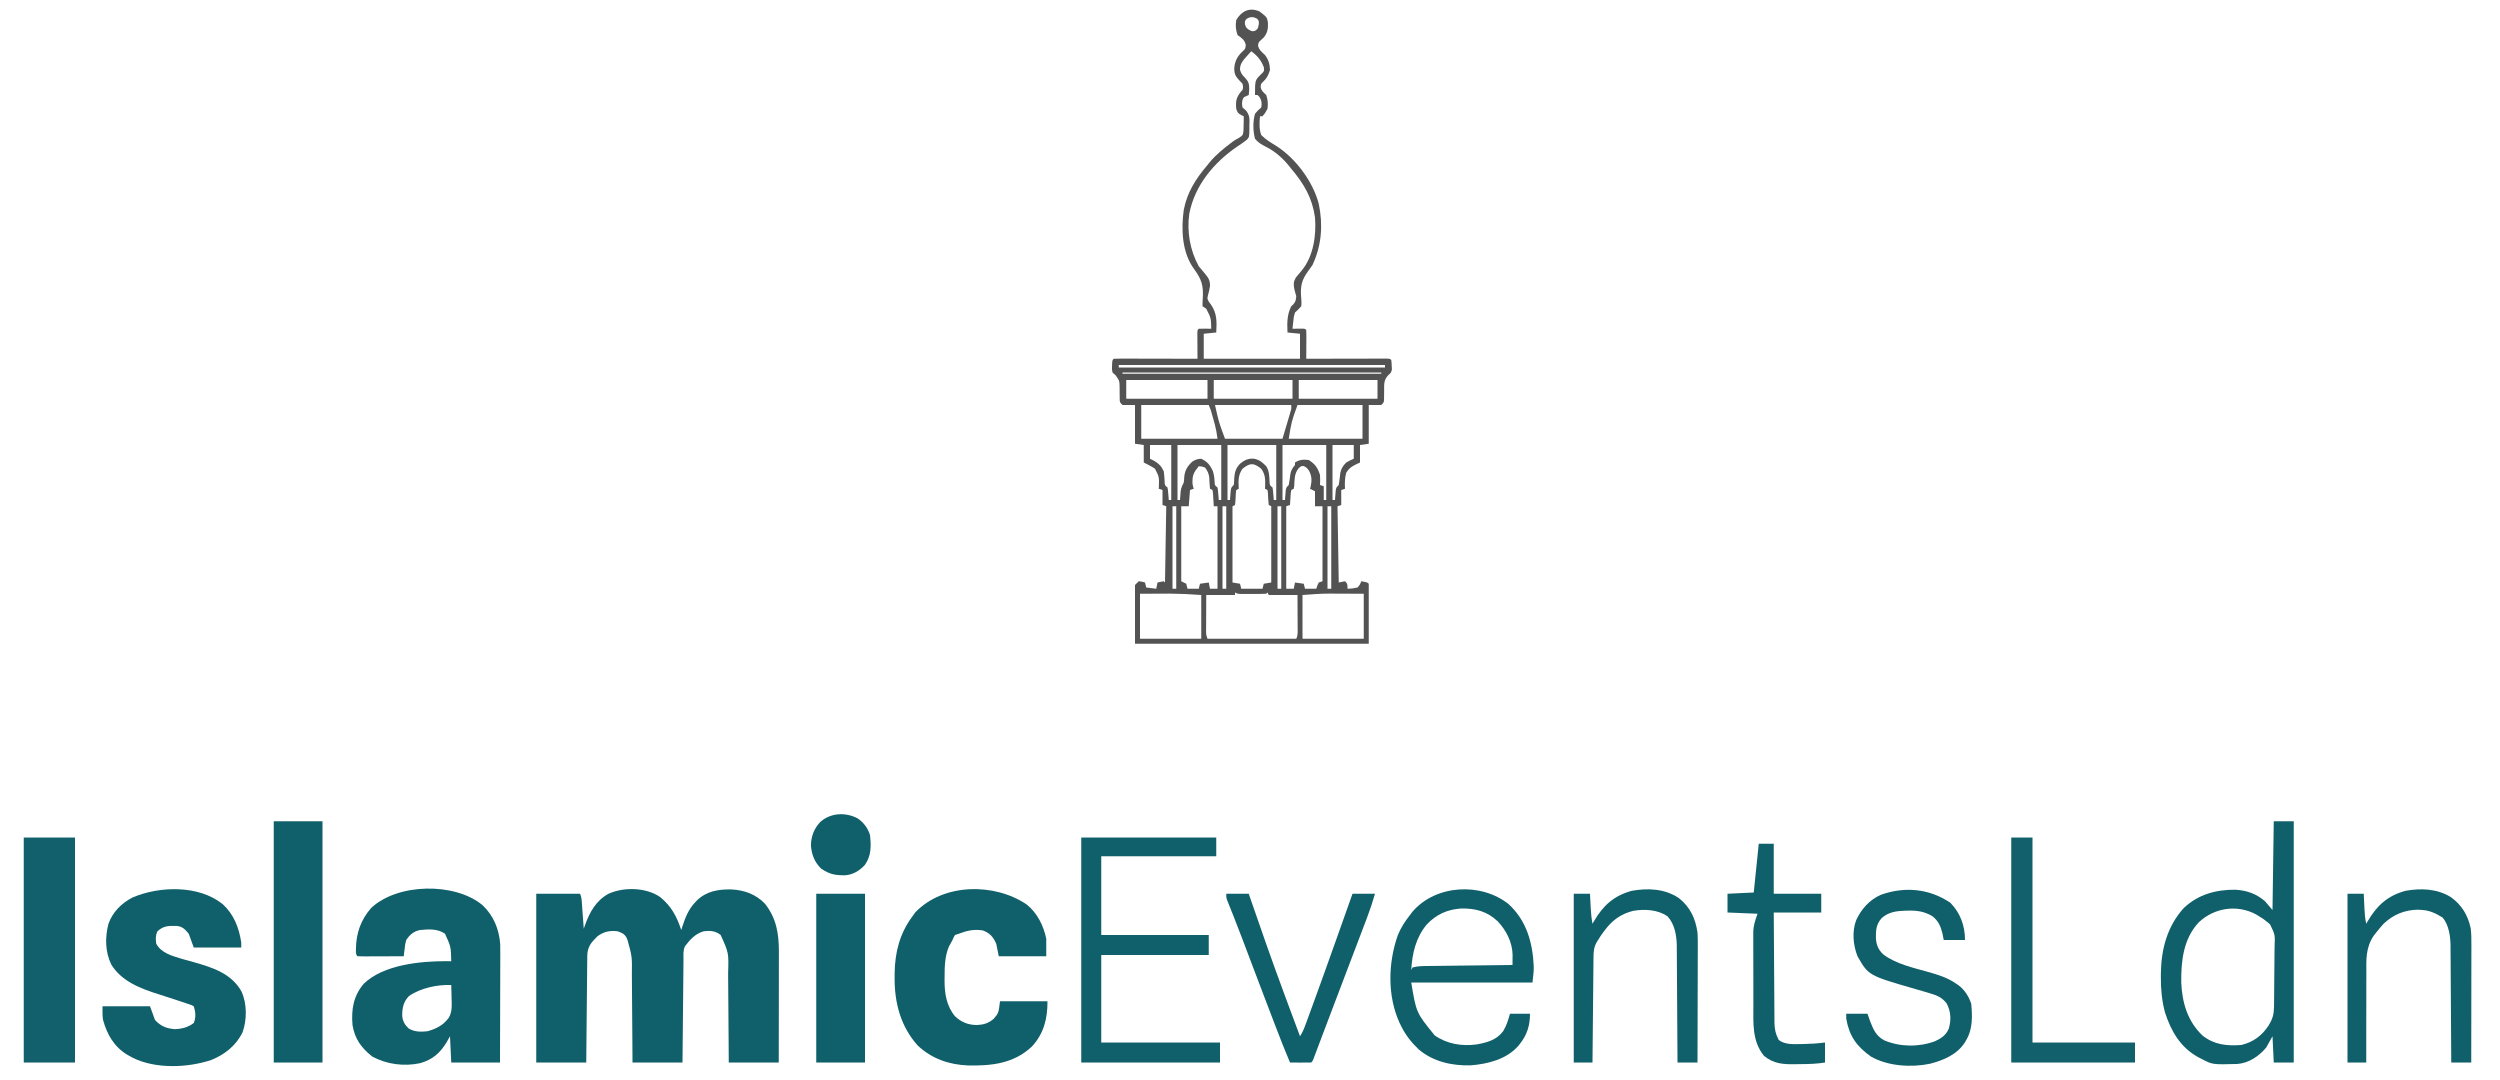
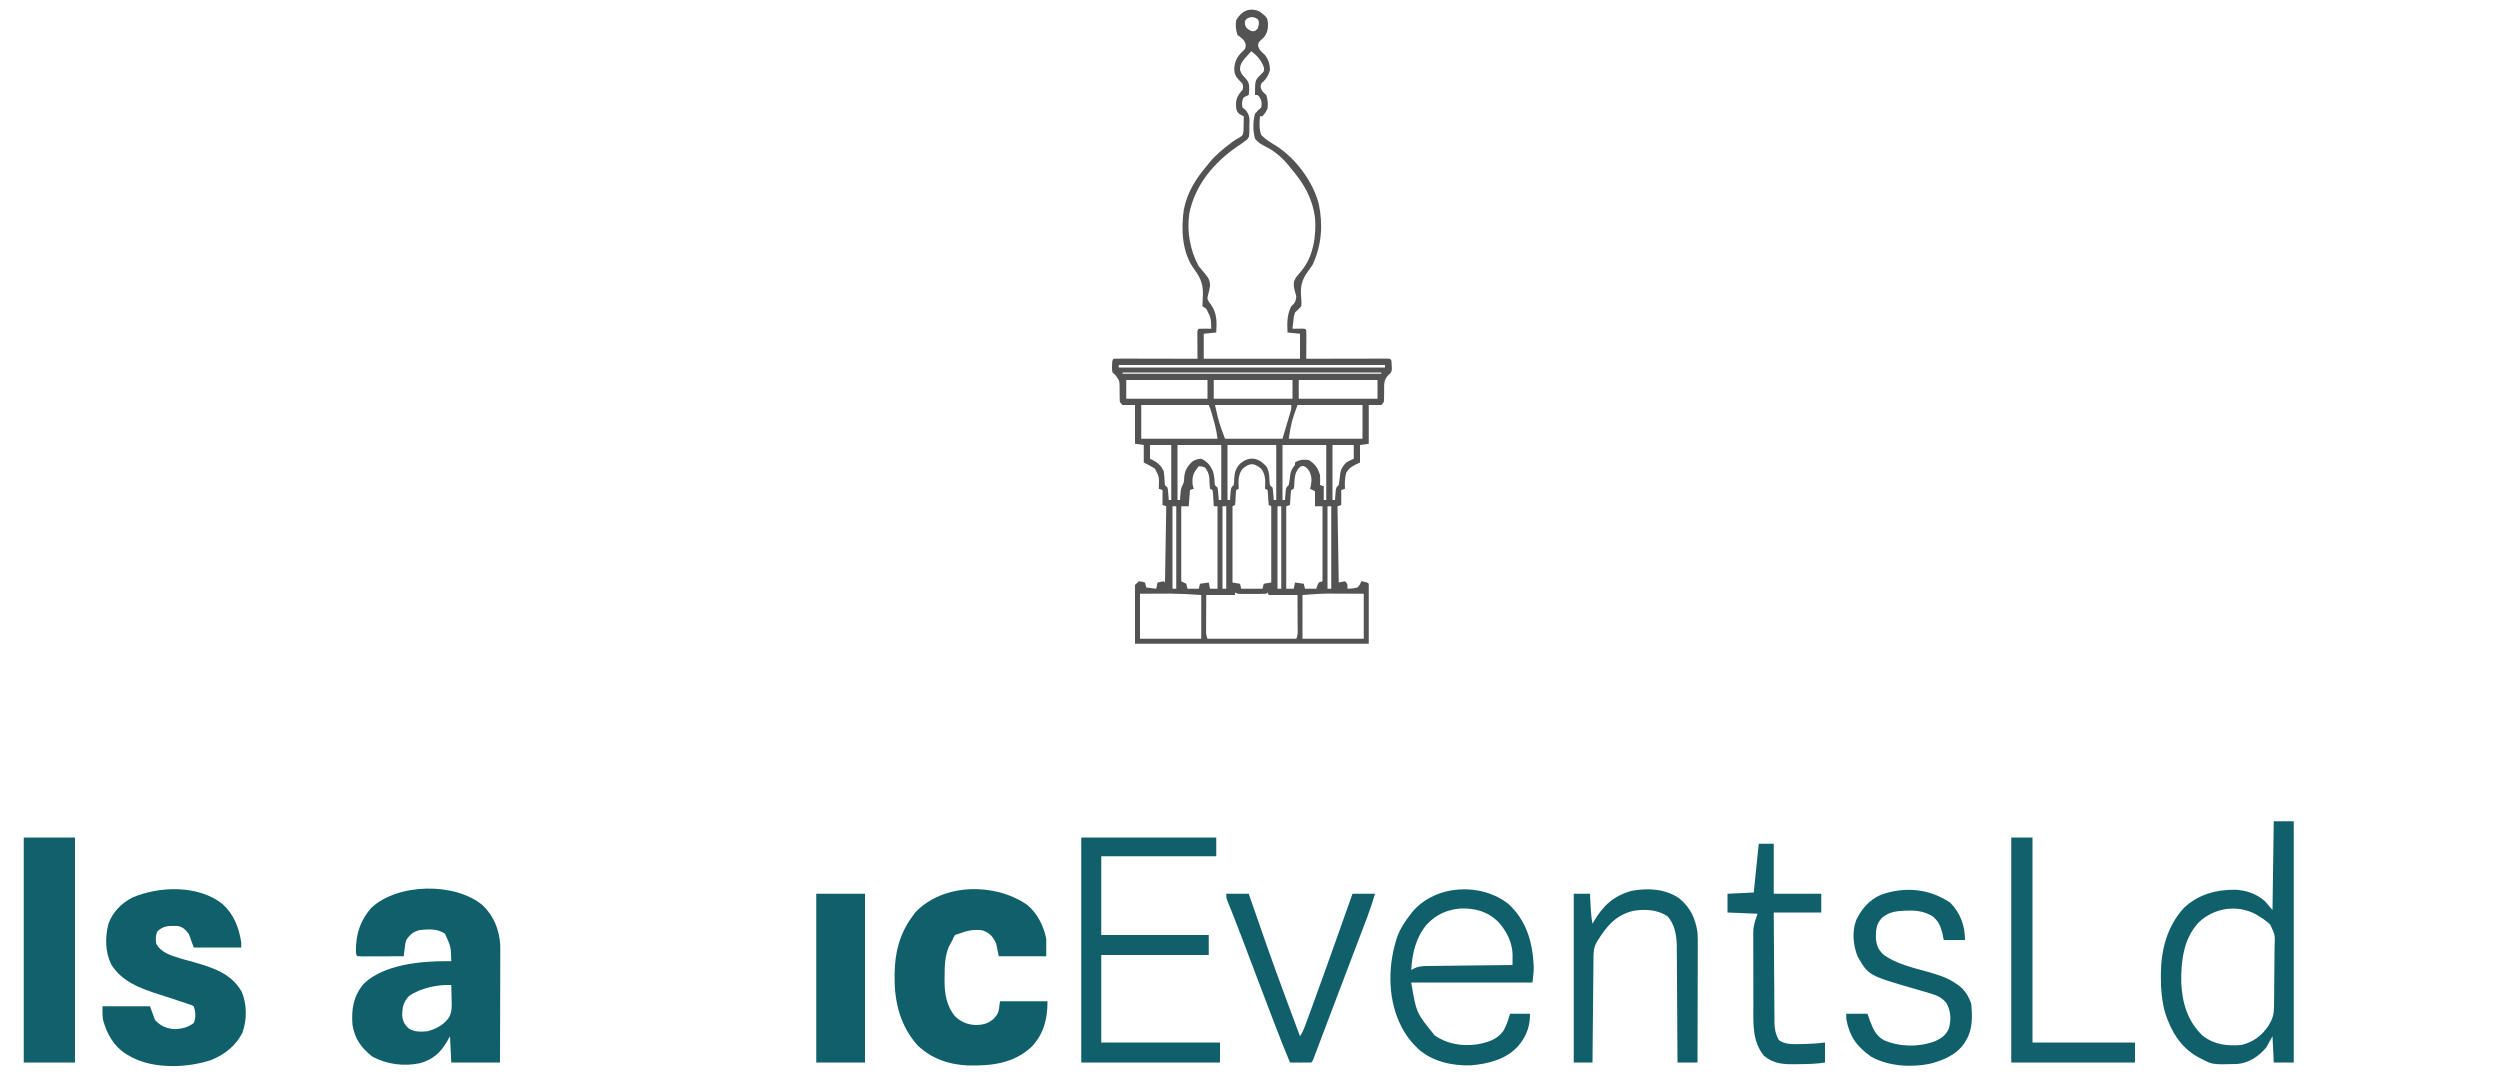
<svg xmlns="http://www.w3.org/2000/svg" version="1.1" width="2000" height="864">
-   <path d="M0 0 C8.969 7.396 13.159 15.353 16.812 26.312 C17.104 25.395 17.395 24.477 17.695 23.531 C20.116 16.285 22.48 9.948 27.812 4.312 C28.58 3.485 28.58 3.485 29.363 2.641 C36.97 -4.694 46.269 -6.294 56.464 -6.158 C67.075 -5.714 76.339 -2.434 83.812 5.312 C93.1 17.117 94.985 29.613 94.926 44.217 C94.926 45.174 94.926 46.131 94.926 47.117 C94.926 50.255 94.918 53.393 94.91 56.531 C94.908 58.717 94.907 60.903 94.906 63.089 C94.902 68.823 94.892 74.557 94.881 80.291 C94.871 86.15 94.866 92.008 94.861 97.867 C94.851 109.349 94.833 120.831 94.812 132.312 C81.612 132.312 68.412 132.312 54.812 132.312 C54.775 126.004 54.738 119.695 54.699 113.195 C54.669 109.185 54.638 105.174 54.604 101.164 C54.549 94.807 54.498 88.449 54.466 82.092 C54.44 76.963 54.399 71.834 54.349 66.705 C54.333 64.754 54.321 62.803 54.315 60.852 C54.814 44.586 54.814 44.586 48.312 30.25 C44.128 27.007 39.95 26.677 34.812 27.312 C28.086 29.32 23.924 33.807 19.812 39.312 C18.166 42.606 18.632 46.271 18.607 49.893 C18.597 50.781 18.587 51.669 18.577 52.584 C18.546 55.527 18.521 58.471 18.496 61.414 C18.476 63.451 18.455 65.489 18.433 67.526 C18.378 72.895 18.328 78.265 18.28 83.634 C18.221 90.073 18.155 96.511 18.09 102.95 C17.992 112.737 17.903 122.525 17.812 132.312 C4.612 132.312 -8.588 132.312 -22.188 132.312 C-22.225 126.076 -22.262 119.84 -22.301 113.414 C-22.331 109.449 -22.362 105.484 -22.396 101.52 C-22.451 95.235 -22.502 88.95 -22.534 82.665 C-22.56 77.594 -22.601 72.524 -22.651 67.453 C-22.667 65.525 -22.679 63.596 -22.685 61.667 C-22.505 47.674 -22.505 47.674 -26.188 34.312 C-26.496 33.606 -26.805 32.9 -27.123 32.173 C-28.845 29.163 -30.992 28.496 -34.188 27.312 C-40.484 26.602 -45.01 27.579 -50.188 31.312 C-55.48 36.482 -58.28 39.813 -58.375 47.336 C-58.381 48.18 -58.387 49.024 -58.393 49.893 C-58.403 50.781 -58.413 51.669 -58.423 52.584 C-58.454 55.527 -58.479 58.471 -58.504 61.414 C-58.524 63.451 -58.545 65.489 -58.567 67.526 C-58.622 72.895 -58.672 78.265 -58.72 83.634 C-58.779 90.073 -58.845 96.511 -58.91 102.95 C-59.008 112.737 -59.097 122.525 -59.188 132.312 C-72.388 132.312 -85.588 132.312 -99.188 132.312 C-99.188 87.763 -99.188 43.212 -99.188 -2.688 C-87.638 -2.688 -76.088 -2.688 -64.188 -2.688 C-62.861 -0.035 -62.868 2.235 -62.652 5.195 C-62.522 6.945 -62.522 6.945 -62.389 8.73 C-62.258 10.565 -62.258 10.565 -62.125 12.438 C-62.034 13.669 -61.943 14.9 -61.85 16.168 C-61.625 19.216 -61.405 22.264 -61.188 25.312 C-60.866 24.397 -60.544 23.481 -60.212 22.537 C-56.482 12.072 -51.434 2.833 -41.363 -2.688 C-29.043 -8.246 -11.203 -7.817 0 0 Z " fill="#10606B" transform="translate(528.188,717.688)" />
  <path d="M0 0 C5.962 4.673 5.962 4.673 6.664 8.961 C6.839 13.737 6.379 16.979 3.312 20.812 C2.591 21.473 1.869 22.133 1.125 22.812 C-0.866 24.683 -0.866 24.683 -1.25 27.25 C-0.453 30.882 1.625 32.313 4.312 34.812 C7.182 38.707 8.145 41.968 8.312 46.812 C7.081 50.636 6.014 53.131 3.125 55.938 C1.102 57.692 1.102 57.692 0.812 60.312 C1.459 63.547 2.91 64.628 5.312 66.812 C6.553 70.535 6.859 73.946 6.312 77.812 C4.438 81.312 4.438 81.312 2.312 83.812 C1.653 83.812 0.993 83.812 0.312 83.812 C-0.162 88.898 -0.498 93.964 1.312 98.812 C4.934 102.531 8.995 104.94 13.421 107.596 C28.98 117.607 42.635 136.039 47.312 153.812 C50.828 170.662 49.673 187.041 42.312 202.812 C41.176 204.524 39.968 206.163 38.745 207.813 C33.431 215.011 32.451 220.386 33.294 229.329 C33.477 231.571 33.614 233.582 33.312 235.812 C30.91 238.445 30.91 238.445 28.312 240.812 C27.294 244.134 27.294 244.134 27 247.625 C26.789 249.367 26.789 249.367 26.574 251.145 C26.445 252.465 26.445 252.465 26.312 253.812 C27.023 253.801 27.733 253.789 28.465 253.777 C29.384 253.768 30.303 253.759 31.25 253.75 C32.167 253.738 33.083 253.727 34.027 253.715 C36.312 253.812 36.312 253.812 37.312 254.812 C37.4 256.52 37.42 258.231 37.41 259.941 C37.407 260.976 37.404 262.01 37.4 263.076 C37.392 264.165 37.384 265.253 37.375 266.375 C37.37 267.467 37.366 268.56 37.361 269.686 C37.349 272.395 37.333 275.104 37.312 277.812 C38.15 277.81 38.987 277.808 39.849 277.806 C47.722 277.786 55.595 277.771 63.468 277.761 C67.516 277.755 71.564 277.748 75.612 277.737 C79.515 277.726 83.418 277.72 87.321 277.718 C88.814 277.716 90.306 277.712 91.799 277.707 C93.882 277.7 95.965 277.699 98.049 277.699 C99.237 277.697 100.425 277.695 101.649 277.692 C104.312 277.812 104.312 277.812 105.312 278.812 C105.586 280.922 105.586 280.922 105.688 283.562 C105.736 284.424 105.785 285.285 105.836 286.172 C105.312 288.812 105.312 288.812 102.832 291.035 C99.235 295 99.605 298.323 99.625 303.5 C99.608 305.212 99.584 306.925 99.551 308.637 C99.551 309.39 99.552 310.144 99.552 310.921 C99.312 312.812 99.312 312.812 97.312 314.812 C94.013 314.812 90.713 314.812 87.312 314.812 C87.312 325.043 87.312 335.272 87.312 345.812 C85.002 346.142 82.692 346.473 80.312 346.812 C80.312 351.433 80.312 356.053 80.312 360.812 C78.889 361.493 77.466 362.174 76 362.875 C72.62 364.772 71.385 365.699 69.25 369.062 C68.156 373.437 68.038 377.335 68.312 381.812 C67.323 382.142 66.332 382.473 65.312 382.812 C65.312 386.772 65.312 390.733 65.312 394.812 C64.323 395.142 63.333 395.473 62.312 395.812 C62.642 415.942 62.972 436.072 63.312 456.812 C64.963 456.483 66.612 456.152 68.312 455.812 C70.312 457.812 70.312 457.812 70.312 461.812 C74.378 461.624 74.378 461.624 78.312 460.812 C80.377 458.405 80.377 458.405 81.312 455.812 C86.188 456.688 86.188 456.688 87.312 457.812 C87.312 473.652 87.312 489.493 87.312 505.812 C25.602 505.812 -36.108 505.812 -99.688 505.812 C-99.688 490.303 -99.688 474.793 -99.688 458.812 C-98.698 457.822 -97.707 456.832 -96.688 455.812 C-94 456.125 -94 456.125 -91.688 456.812 C-91.192 458.793 -91.192 458.793 -90.688 460.812 C-88.047 461.142 -85.407 461.473 -82.688 461.812 C-82.358 460.163 -82.028 458.512 -81.688 456.812 C-80.031 456.43 -78.363 456.099 -76.688 455.812 C-76.358 456.142 -76.028 456.473 -75.688 456.812 C-75.358 436.683 -75.028 416.553 -74.688 395.812 C-75.677 395.483 -76.668 395.152 -77.688 394.812 C-77.688 390.853 -77.688 386.892 -77.688 382.812 C-78.677 382.483 -79.668 382.152 -80.688 381.812 C-80.653 381.16 -80.618 380.508 -80.582 379.836 C-80.343 372.349 -80.343 372.349 -83.688 365.812 C-86.606 363.862 -89.524 362.371 -92.688 360.812 C-92.688 356.192 -92.688 351.572 -92.688 346.812 C-94.998 346.483 -97.308 346.152 -99.688 345.812 C-99.688 335.582 -99.688 325.353 -99.688 314.812 C-102.987 314.812 -106.287 314.812 -109.688 314.812 C-111.688 312.812 -111.688 312.812 -111.927 310.921 C-111.927 310.167 -111.926 309.413 -111.926 308.637 C-111.942 307.808 -111.958 306.98 -111.975 306.127 C-111.991 304.387 -111.997 302.648 -111.99 300.908 C-112.083 295.442 -112.083 295.442 -115.207 291.035 C-116.026 290.302 -116.844 289.568 -117.688 288.812 C-118.211 286.172 -118.211 286.172 -118.062 283.562 C-118.029 282.691 -117.995 281.82 -117.961 280.922 C-117.688 278.812 -117.688 278.812 -116.688 277.812 C-114.601 277.718 -112.512 277.695 -110.424 277.699 C-109.443 277.699 -109.443 277.699 -108.443 277.699 C-106.273 277.699 -104.103 277.707 -101.934 277.715 C-100.433 277.717 -98.932 277.718 -97.431 277.719 C-93.474 277.723 -89.517 277.733 -85.56 277.744 C-81.525 277.754 -77.49 277.759 -73.455 277.764 C-65.533 277.774 -57.61 277.791 -49.688 277.812 C-49.693 277.121 -49.698 276.429 -49.703 275.717 C-49.724 272.603 -49.737 269.489 -49.75 266.375 C-49.758 265.286 -49.767 264.198 -49.775 263.076 C-49.779 262.042 -49.782 261.007 -49.785 259.941 C-49.793 258.504 -49.793 258.504 -49.801 257.037 C-49.688 254.812 -49.688 254.812 -48.688 253.812 C-47.001 253.74 -45.312 253.729 -43.625 253.75 C-42.706 253.759 -41.787 253.768 -40.84 253.777 C-40.13 253.789 -39.419 253.801 -38.688 253.812 C-38.882 245.234 -38.882 245.234 -42.688 237.812 C-44.172 236.822 -44.172 236.822 -45.688 235.812 C-45.675 233.738 -45.643 231.661 -45.493 229.593 C-44.774 219.516 -46.441 214.13 -52.359 206.141 C-62.076 192.93 -62.879 174.501 -60.688 158.812 C-57.975 144.574 -50.965 133.694 -41.688 122.812 C-41.096 122.075 -40.504 121.338 -39.895 120.578 C-34.94 114.62 -29.18 109.977 -23.055 105.293 C-22.496 104.866 -21.938 104.439 -21.363 103.999 C-19.688 102.812 -19.688 102.812 -16.312 100.973 C-13.325 98.968 -13.325 98.968 -12.883 95.141 C-12.83 93.782 -12.807 92.422 -12.812 91.062 C-12.792 90.365 -12.771 89.668 -12.75 88.949 C-12.703 87.237 -12.692 85.525 -12.688 83.812 C-13.322 83.516 -13.956 83.22 -14.609 82.914 C-17.286 81.495 -17.776 80.7 -18.688 77.812 C-19.284 71.648 -18.693 68.789 -14.688 63.812 C-14.357 63.483 -14.027 63.153 -13.688 62.812 C-13.098 60.57 -13.098 60.57 -13.688 57.812 C-14.647 56.713 -15.653 55.654 -16.688 54.625 C-19.373 51.704 -20.18 49.79 -20.312 45.812 C-19.932 39.855 -17.888 35.83 -13.438 31.75 C-11.443 29.867 -11.443 29.867 -11.062 26.875 C-11.938 22.584 -14.275 21.389 -17.688 18.812 C-19.053 14.716 -19.452 11.086 -18.688 6.812 C-14.509 -0.328 -8.081 -3.571 0 0 Z M-10.562 6 C-11.907 7.811 -11.907 7.811 -11.688 10.312 C-10.845 12.991 -10.845 12.991 -8.375 14.75 C-5.805 16.045 -5.805 16.045 -3.438 15.375 C-1.423 13.843 -1.423 13.843 -0.75 10.875 C-0.417 7.886 -0.417 7.886 -1.812 5.938 C-4.949 4.056 -7.467 4.039 -10.562 6 Z M-6.688 31.812 C-7.818 33.058 -8.942 34.309 -10.062 35.562 C-10.689 36.259 -11.315 36.955 -11.961 37.672 C-14.398 40.694 -15.688 42.706 -15.688 46.625 C-14.664 49.886 -13.943 50.734 -11.625 53.062 C-8.759 56.106 -8.283 58.082 -8.312 62.25 C-8.408 63.773 -8.523 65.295 -8.688 66.812 C-9.647 67.246 -9.647 67.246 -10.625 67.688 C-12.84 68.641 -12.84 68.641 -13.688 70.812 C-14.188 73.686 -14.188 73.686 -13.688 76.812 C-12.865 77.505 -12.043 78.197 -11.195 78.91 C-7.653 83.009 -8.013 86.199 -8.188 91.438 C-8.184 92.725 -8.184 92.725 -8.18 94.039 C-8.278 100.315 -8.278 100.315 -10.041 102.456 C-12.51 104.49 -15.152 106.223 -17.812 108 C-36.613 120.845 -51.887 139.091 -56.266 161.812 C-58.27 176.067 -55.663 191.178 -48.688 203.812 C-47.066 205.791 -45.419 207.749 -43.75 209.688 C-40.889 213.254 -39.694 214.887 -39.66 219.504 C-40.312 223.25 -40.312 223.25 -41.227 226.684 C-41.986 229.828 -41.986 229.828 -40.41 232.508 C-39.842 233.268 -39.273 234.029 -38.688 234.812 C-33.963 241.876 -34.266 248.483 -34.688 256.812 C-37.987 257.142 -41.288 257.473 -44.688 257.812 C-44.688 264.413 -44.688 271.012 -44.688 277.812 C-19.277 277.812 6.133 277.812 32.312 277.812 C32.312 271.212 32.312 264.613 32.312 257.812 C29.012 257.483 25.712 257.152 22.312 256.812 C21.996 249.131 21.832 242.773 25.312 235.812 C25.822 235.351 26.331 234.89 26.855 234.414 C28.833 232.241 29.073 230.726 29.312 227.812 C28.858 225.947 28.354 224.092 27.812 222.25 C27.067 218.226 26.928 216.491 28.969 212.891 C30.571 210.914 32.199 208.958 33.848 207.02 C43.122 195.691 45.443 178.905 44.312 164.812 C42.156 149.159 35.462 137.808 25.312 125.812 C24.833 125.199 24.353 124.585 23.859 123.953 C18.782 117.592 12.254 111.735 4.934 108.164 C1.28 106.326 -1.062 104.972 -3.688 101.812 C-5.368 95.595 -5.436 88.026 -3.688 81.812 C-1.152 78.891 -1.152 78.891 1.312 76.812 C1.894 73.252 1.745 71.56 -0.062 68.438 C-0.599 67.901 -1.135 67.365 -1.688 66.812 C-2.348 66.812 -3.007 66.812 -3.688 66.812 C-3.649 55.128 -3.649 55.128 0.438 50.938 C0.974 50.405 1.51 49.873 2.062 49.324 C3.625 47.745 3.625 47.745 3.438 44.75 C1.255 39.05 -1.758 35.373 -6.688 31.812 Z M-112.688 282.812 C-112.688 283.473 -112.688 284.132 -112.688 284.812 C-42.398 284.812 27.892 284.812 100.312 284.812 C100.312 284.152 100.312 283.493 100.312 282.812 C30.023 282.812 -40.267 282.812 -112.688 282.812 Z M-109.688 288.812 C-109.688 289.142 -109.688 289.473 -109.688 289.812 C-41.377 289.812 26.933 289.812 97.312 289.812 C97.312 289.483 97.312 289.152 97.312 288.812 C29.003 288.812 -39.307 288.812 -109.688 288.812 Z M-106.688 294.812 C-106.688 299.762 -106.688 304.712 -106.688 309.812 C-85.237 309.812 -63.788 309.812 -41.688 309.812 C-41.688 304.863 -41.688 299.913 -41.688 294.812 C-63.138 294.812 -84.588 294.812 -106.688 294.812 Z M-36.688 294.812 C-36.688 299.762 -36.688 304.712 -36.688 309.812 C-15.898 309.812 4.893 309.812 26.312 309.812 C26.312 304.863 26.312 299.913 26.312 294.812 C5.522 294.812 -15.268 294.812 -36.688 294.812 Z M31.312 294.812 C31.312 299.762 31.312 304.712 31.312 309.812 C52.102 309.812 72.892 309.812 94.312 309.812 C94.312 304.863 94.312 299.913 94.312 294.812 C73.522 294.812 52.733 294.812 31.312 294.812 Z M-94.688 314.812 C-94.688 323.723 -94.688 332.632 -94.688 341.812 C-74.558 341.812 -54.428 341.812 -33.688 341.812 C-34.512 335.927 -34.512 335.927 -35.844 330.262 C-36.062 329.481 -36.279 328.701 -36.504 327.896 C-36.729 327.106 -36.955 326.315 -37.188 325.5 C-37.526 324.285 -37.526 324.285 -37.871 323.045 C-39.017 318.83 -39.017 318.83 -40.688 314.812 C-58.508 314.812 -76.328 314.812 -94.688 314.812 Z M-35.688 314.812 C-32.602 328.656 -32.602 328.656 -27.688 341.812 C-12.508 341.812 2.672 341.812 18.312 341.812 C19.468 337.914 20.622 334.016 21.812 330 C22.361 328.162 22.361 328.162 22.92 326.286 C23.204 325.319 23.488 324.352 23.781 323.355 C24.075 322.366 24.368 321.376 24.67 320.356 C25.435 317.765 25.435 317.765 25.312 314.812 C5.183 314.812 -14.947 314.812 -35.688 314.812 Z M30.312 314.812 C25.511 328.127 25.511 328.127 23.312 341.812 C42.782 341.812 62.252 341.812 82.312 341.812 C82.312 332.902 82.312 323.993 82.312 314.812 C65.153 314.812 47.992 314.812 30.312 314.812 Z M-87.688 346.812 C-87.688 350.442 -87.688 354.072 -87.688 357.812 C-86.615 358.349 -85.543 358.885 -84.438 359.438 C-80.607 361.678 -78.624 363.715 -76.688 367.812 C-76.28 370.694 -76.064 373.514 -75.961 376.422 C-75.918 378.997 -75.918 378.997 -73.688 380.812 C-73.273 383.195 -73.273 383.195 -73.062 385.938 C-72.988 386.848 -72.913 387.758 -72.836 388.695 C-72.787 389.394 -72.738 390.093 -72.688 390.812 C-72.028 390.812 -71.368 390.812 -70.688 390.812 C-70.688 376.293 -70.688 361.772 -70.688 346.812 C-76.297 346.812 -81.907 346.812 -87.688 346.812 Z M-65.688 346.812 C-65.688 361.332 -65.688 375.853 -65.688 390.812 C-65.028 390.812 -64.368 390.812 -63.688 390.812 C-63.639 390.137 -63.59 389.462 -63.539 388.766 C-63.464 387.874 -63.39 386.982 -63.312 386.062 C-63.208 384.74 -63.208 384.74 -63.102 383.391 C-62.684 380.792 -61.863 379.136 -60.688 376.812 C-60.384 374.656 -60.384 374.656 -60.312 372.438 C-59.807 367.042 -57.709 363.703 -53.75 360 C-51.213 358.539 -49.637 357.883 -46.688 357.812 C-41.856 360.08 -39.576 362.867 -37.426 367.582 C-36.4 370.681 -36.108 373.679 -35.961 376.93 C-35.844 379.055 -35.844 379.055 -33.688 380.812 C-33.273 383.195 -33.273 383.195 -33.062 385.938 C-32.988 386.848 -32.913 387.758 -32.836 388.695 C-32.787 389.394 -32.738 390.093 -32.688 390.812 C-32.028 390.812 -31.367 390.812 -30.688 390.812 C-30.688 376.293 -30.688 361.772 -30.688 346.812 C-42.237 346.812 -53.788 346.812 -65.688 346.812 Z M-25.688 346.812 C-25.688 361.332 -25.688 375.853 -25.688 390.812 C-25.027 390.812 -24.367 390.812 -23.688 390.812 C-23.639 390.114 -23.59 389.415 -23.539 388.695 C-23.464 387.785 -23.39 386.875 -23.312 385.938 C-23.208 384.58 -23.208 384.58 -23.102 383.195 C-22.688 380.812 -22.688 380.812 -20.688 378.812 C-20.374 376.349 -20.374 376.349 -20.312 373.562 C-19.921 368.567 -19.192 365.594 -15.688 361.812 C-12.233 358.937 -9.175 357.454 -4.625 357.75 C-0.18 358.596 2.179 360.605 5.312 363.812 C7.809 367.816 7.722 371.746 7.969 376.352 C8.085 378.987 8.085 378.987 10.312 380.812 C10.727 383.195 10.727 383.195 10.938 385.938 C11.012 386.848 11.087 387.758 11.164 388.695 C11.213 389.394 11.262 390.093 11.312 390.812 C11.973 390.812 12.633 390.812 13.312 390.812 C13.312 376.293 13.312 361.772 13.312 346.812 C0.443 346.812 -12.428 346.812 -25.688 346.812 Z M18.312 346.812 C18.312 361.332 18.312 375.853 18.312 390.812 C18.973 390.812 19.633 390.812 20.312 390.812 C20.361 390.114 20.41 389.415 20.461 388.695 C20.536 387.785 20.61 386.875 20.688 385.938 C20.792 384.58 20.792 384.58 20.898 383.195 C21.312 380.812 21.312 380.812 23.312 378.812 C23.904 375.806 24.268 372.797 24.652 369.758 C25.345 366.669 26.333 365.218 28.312 362.812 C28.312 362.152 28.312 361.493 28.312 360.812 C31.985 358.462 35.024 358.295 39.312 358.812 C44.359 362.015 46.534 364.982 48.312 370.812 C48.528 373.537 48.457 376.072 48.312 378.812 C49.797 379.308 49.797 379.308 51.312 379.812 C51.312 383.442 51.312 387.072 51.312 390.812 C51.972 390.812 52.633 390.812 53.312 390.812 C53.312 376.293 53.312 361.772 53.312 346.812 C41.763 346.812 30.212 346.812 18.312 346.812 Z M58.312 346.812 C58.312 361.332 58.312 375.853 58.312 390.812 C58.972 390.812 59.633 390.812 60.312 390.812 C60.361 390.114 60.41 389.415 60.461 388.695 C60.536 387.785 60.61 386.875 60.688 385.938 C60.792 384.58 60.792 384.58 60.898 383.195 C61.312 380.812 61.312 380.812 63.312 378.812 C63.869 375.576 64.205 372.339 64.555 369.074 C65.424 365.334 66.655 363.548 69.312 360.812 C72.562 359 72.562 359 75.312 357.812 C75.312 354.183 75.312 350.553 75.312 346.812 C69.703 346.812 64.093 346.812 58.312 346.812 Z M-13.688 365.812 C-17.322 370.9 -17.008 375.814 -16.688 381.812 C-17.348 382.142 -18.008 382.473 -18.688 382.812 C-19.08 385.597 -19.08 385.597 -19.188 388.812 C-19.344 392.125 -19.344 392.125 -19.688 394.812 C-20.677 395.308 -20.677 395.308 -21.688 395.812 C-21.688 415.942 -21.688 436.072 -21.688 456.812 C-19.707 457.142 -17.727 457.473 -15.688 457.812 C-15.357 459.132 -15.027 460.452 -14.688 461.812 C-9.078 461.812 -3.467 461.812 2.312 461.812 C2.643 460.493 2.973 459.173 3.312 457.812 C6.282 457.317 6.282 457.317 9.312 456.812 C9.312 436.683 9.312 416.553 9.312 395.812 C8.652 395.483 7.992 395.152 7.312 394.812 C6.915 391.709 6.804 388.625 6.656 385.5 C6.543 384.613 6.429 383.726 6.312 382.812 C5.652 382.483 4.992 382.152 4.312 381.812 C4.347 381.16 4.382 380.508 4.418 379.836 C4.586 374.402 4.587 370.397 1.312 365.812 C-4.822 360.956 -7.553 360.956 -13.688 365.812 Z M-48.688 363.812 C-52.876 368.947 -53.919 371.105 -53.688 377.812 C-53.259 380.123 -53.259 380.123 -52.688 381.812 C-53.678 382.142 -54.667 382.473 -55.688 382.812 C-56.017 387.103 -56.347 391.392 -56.688 395.812 C-58.667 395.812 -60.648 395.812 -62.688 395.812 C-62.688 415.613 -62.688 435.413 -62.688 455.812 C-61.367 456.473 -60.047 457.132 -58.688 457.812 C-58.358 459.132 -58.028 460.452 -57.688 461.812 C-54.718 461.812 -51.748 461.812 -48.688 461.812 C-48.358 460.493 -48.028 459.173 -47.688 457.812 C-44.222 457.317 -44.222 457.317 -40.688 456.812 C-40.358 458.462 -40.028 460.113 -39.688 461.812 C-37.708 461.812 -35.727 461.812 -33.688 461.812 C-33.688 440.033 -33.688 418.252 -33.688 395.812 C-34.678 395.812 -35.667 395.812 -36.688 395.812 C-36.736 394.886 -36.785 393.959 -36.836 393.004 C-36.911 391.806 -36.985 390.609 -37.062 389.375 C-37.132 388.18 -37.202 386.985 -37.273 385.754 C-37.41 384.783 -37.547 383.813 -37.688 382.812 C-38.347 382.483 -39.008 382.152 -39.688 381.812 C-40.048 378.838 -40.132 375.884 -40.246 372.891 C-40.735 369.481 -41.62 367.548 -43.688 364.812 C-46.279 363.926 -46.279 363.926 -48.688 363.812 Z M31.125 365.562 C27.741 369.763 28.011 374.235 27.691 379.414 C27.566 380.206 27.441 380.997 27.312 381.812 C26.652 382.142 25.992 382.473 25.312 382.812 C24.844 385.628 24.844 385.628 24.688 388.875 C24.613 389.98 24.538 391.084 24.461 392.223 C24.412 393.077 24.363 393.932 24.312 394.812 C23.323 395.142 22.332 395.473 21.312 395.812 C21.312 417.592 21.312 439.373 21.312 461.812 C23.293 461.812 25.273 461.812 27.312 461.812 C27.642 460.163 27.973 458.512 28.312 456.812 C30.622 457.142 32.932 457.473 35.312 457.812 C35.642 459.132 35.972 460.452 36.312 461.812 C39.282 461.812 42.252 461.812 45.312 461.812 C45.581 461.008 45.849 460.204 46.125 459.375 C46.517 458.529 46.909 457.684 47.312 456.812 C48.797 456.317 48.797 456.317 50.312 455.812 C50.312 436.012 50.312 416.212 50.312 395.812 C48.333 395.812 46.352 395.812 44.312 395.812 C44.312 391.853 44.312 387.892 44.312 383.812 C42.992 383.152 41.672 382.493 40.312 381.812 C40.477 381.297 40.642 380.781 40.812 380.25 C41.819 375.345 41.899 371.943 39.562 367.438 C37.566 364.805 37.566 364.805 35.312 363.688 C33.107 363.633 33.107 363.633 31.125 365.562 Z M-69.688 395.812 C-69.688 417.592 -69.688 439.373 -69.688 461.812 C-68.698 461.812 -67.707 461.812 -66.688 461.812 C-66.688 440.033 -66.688 418.252 -66.688 395.812 C-67.677 395.812 -68.668 395.812 -69.688 395.812 Z M-29.688 395.812 C-29.688 417.592 -29.688 439.373 -29.688 461.812 C-28.698 461.812 -27.707 461.812 -26.688 461.812 C-26.688 440.033 -26.688 418.252 -26.688 395.812 C-27.677 395.812 -28.668 395.812 -29.688 395.812 Z M14.312 395.812 C14.312 417.592 14.312 439.373 14.312 461.812 C15.303 461.812 16.293 461.812 17.312 461.812 C17.312 440.033 17.312 418.252 17.312 395.812 C16.323 395.812 15.332 395.812 14.312 395.812 Z M54.312 395.812 C54.312 417.592 54.312 439.373 54.312 461.812 C55.303 461.812 56.292 461.812 57.312 461.812 C57.312 440.033 57.312 418.252 57.312 395.812 C56.322 395.812 55.333 395.812 54.312 395.812 Z M-95.688 465.812 C-95.688 477.692 -95.688 489.572 -95.688 501.812 C-79.517 501.812 -63.347 501.812 -46.688 501.812 C-46.688 490.262 -46.688 478.712 -46.688 466.812 C-59.106 465.985 -59.106 465.985 -71.469 465.715 C-72.769 465.717 -74.069 465.72 -75.408 465.722 C-76.985 465.732 -78.563 465.741 -80.188 465.75 C-87.86 465.781 -87.86 465.781 -95.688 465.812 Z M-19.688 464.812 C-19.688 465.473 -19.688 466.132 -19.688 466.812 C-27.277 466.812 -34.867 466.812 -42.688 466.812 C-42.71 471.476 -42.73 476.139 -42.742 480.802 C-42.747 482.389 -42.754 483.976 -42.763 485.562 C-42.775 487.841 -42.781 490.12 -42.785 492.398 C-42.79 493.11 -42.795 493.821 -42.801 494.555 C-42.861 498.308 -42.861 498.308 -41.688 501.812 C-18.258 501.812 5.173 501.812 29.312 501.812 C30.819 498.8 30.434 495.7 30.41 492.398 C30.409 491.669 30.407 490.939 30.406 490.187 C30.4 487.854 30.388 485.521 30.375 483.188 C30.37 481.607 30.365 480.026 30.361 478.445 C30.351 474.568 30.332 470.69 30.312 466.812 C22.723 466.812 15.133 466.812 7.312 466.812 C6.817 465.822 6.817 465.822 6.312 464.812 C5.982 465.142 5.652 465.473 5.312 465.812 C3.629 465.912 1.941 465.943 0.254 465.945 C-0.772 465.947 -1.797 465.948 -2.854 465.949 C-4.473 465.943 -4.473 465.943 -6.125 465.938 C-7.201 465.941 -8.276 465.945 -9.385 465.949 C-10.925 465.947 -10.925 465.947 -12.496 465.945 C-13.443 465.944 -14.39 465.943 -15.365 465.942 C-17.688 465.812 -17.688 465.812 -19.688 464.812 Z M34.312 466.812 C34.312 478.363 34.312 489.913 34.312 501.812 C50.483 501.812 66.653 501.812 83.312 501.812 C83.312 489.933 83.312 478.053 83.312 465.812 C77.826 465.792 72.34 465.771 66.688 465.75 C64.988 465.741 63.288 465.732 61.537 465.722 C60.136 465.719 58.736 465.717 57.336 465.715 C56.652 465.71 55.968 465.705 55.263 465.699 C48.208 465.698 41.417 466.305 34.312 466.812 Z " fill="#535353" transform="translate(1007.688,9.188)" />
  <path d="M0 0 C8.91 8.38 13.336 19.262 14.213 31.368 C14.278 33.899 14.283 36.422 14.262 38.954 C14.262 39.901 14.263 40.849 14.263 41.825 C14.262 44.92 14.246 48.015 14.23 51.109 C14.227 53.27 14.224 55.43 14.222 57.591 C14.214 63.249 14.195 68.908 14.172 74.566 C14.152 80.351 14.143 86.137 14.133 91.922 C14.111 103.253 14.076 114.583 14.035 125.914 C1.165 125.914 -11.705 125.914 -24.965 125.914 C-25.46 115.519 -25.46 115.519 -25.965 104.914 C-26.81 106.42 -27.656 107.925 -28.527 109.477 C-33.897 118.346 -39.752 123.555 -49.812 126.445 C-62.716 129.258 -77.001 127.403 -88.402 120.977 C-97.052 114.015 -102.165 106.965 -103.965 95.914 C-104.997 83.354 -103.251 72.707 -94.965 62.914 C-79.037 47.545 -49.753 44.852 -28.715 44.836 C-27.477 44.862 -26.24 44.888 -24.965 44.914 C-25.231 33.288 -25.231 33.288 -29.965 22.914 C-35.883 18.759 -42.96 19.269 -49.965 19.914 C-55.125 21.068 -58.028 23.555 -60.965 27.914 C-61.865 31.245 -61.865 31.245 -62.215 34.727 C-62.364 35.888 -62.514 37.049 -62.668 38.246 C-62.815 39.567 -62.815 39.567 -62.965 40.914 C-68.216 40.939 -73.467 40.957 -78.718 40.969 C-80.506 40.974 -82.294 40.981 -84.081 40.99 C-86.645 41.002 -89.209 41.007 -91.773 41.012 C-92.98 41.019 -92.98 41.019 -94.21 41.027 C-96.129 41.028 -98.047 40.976 -99.965 40.914 C-101.608 39.271 -101.176 37.43 -101.215 35.164 C-101.05 22.444 -97.373 11.803 -88.965 2.227 C-67.787 -17.593 -22.125 -18.34 0 0 Z M-58.965 72.914 C-63.301 77.542 -64.263 82.497 -64.184 88.629 C-63.772 92.93 -62.13 95.858 -58.965 98.727 C-54.2 101.556 -49.34 101.468 -43.965 100.914 C-36.841 98.927 -31.243 96.058 -26.848 89.992 C-24.083 85.044 -24.528 79.997 -24.715 74.477 C-24.733 73.459 -24.751 72.441 -24.77 71.393 C-24.816 68.899 -24.882 66.407 -24.965 63.914 C-35.85 63.446 -50.099 66.419 -58.965 72.914 Z " fill="#10606B" transform="translate(385.965,724.086)" />
  <path d="M0 0 C8.992 8.222 13.124 18.854 14.914 30.75 C14.914 32.07 14.914 33.39 14.914 34.75 C2.374 34.75 -10.166 34.75 -23.086 34.75 C-24.406 31.12 -25.726 27.49 -27.086 23.75 C-30.032 20.242 -32.061 17.935 -36.695 17.512 C-43.149 17.359 -47.234 17.291 -52.086 21.75 C-53.71 24.999 -53.624 28.239 -53.086 31.75 C-48.963 39.26 -40.625 41.329 -32.819 43.773 C-29.476 44.724 -26.126 45.645 -22.773 46.562 C-7.608 50.916 7.152 55.583 15.277 70.203 C19.518 79.938 19.542 92.605 15.949 102.582 C10.899 113.158 1.624 120.453 -9.086 124.75 C-28.14 131.049 -53.694 132.071 -72.039 122.898 C-72.715 122.519 -73.39 122.14 -74.086 121.75 C-75.223 121.12 -75.223 121.12 -76.383 120.477 C-86.94 114.064 -92.559 104.17 -95.719 92.391 C-96.208 88.875 -96.086 85.299 -96.086 81.75 C-83.546 81.75 -71.006 81.75 -58.086 81.75 C-56.766 85.38 -55.446 89.01 -54.086 92.75 C-49.381 97.762 -45.04 99.508 -38.273 100.062 C-32.783 99.904 -27.32 98.578 -23.023 95.062 C-21.242 90.669 -21.593 86.228 -23.086 81.75 C-25.239 80.625 -25.239 80.625 -28.086 79.75 C-28.682 79.546 -29.278 79.341 -29.892 79.131 C-32.015 78.407 -34.144 77.703 -36.273 77 C-37.059 76.738 -37.845 76.475 -38.655 76.205 C-42.697 74.857 -46.745 73.537 -50.812 72.27 C-65.324 67.699 -80.655 62.046 -89.023 48.438 C-94.012 38.322 -94.111 26.731 -91.367 15.918 C-87.934 6.283 -81.059 -0.546 -72.086 -5.25 C-50.416 -14.489 -19.257 -15.345 0 0 Z " fill="#10606B" transform="translate(178.086,723.25)" />
  <path d="M0 0 C8.344 6.685 13.495 17.002 15.562 27.34 C15.562 31.96 15.562 36.58 15.562 41.34 C3.022 41.34 -9.518 41.34 -22.438 41.34 C-23.098 38.04 -23.758 34.74 -24.438 31.34 C-27.062 25.639 -29.409 22.868 -35.25 20.652 C-42.454 19.623 -47.739 20.79 -54.438 23.34 C-55.428 23.67 -56.417 24 -57.438 24.34 C-58.557 26.188 -58.557 26.188 -59.438 28.34 C-59.767 28.942 -60.097 29.544 -60.438 30.164 C-60.767 30.779 -61.097 31.394 -61.438 32.027 C-61.767 32.629 -62.097 33.231 -62.438 33.852 C-65.56 41.622 -65.775 49.43 -65.75 57.715 C-65.766 58.774 -65.782 59.834 -65.799 60.926 C-65.805 71.143 -64.186 81.292 -57.438 89.34 C-52.402 94.166 -46.855 96.285 -39.918 96.371 C-34.395 96.04 -30.754 95.025 -26.438 91.34 C-22.581 86.797 -22.581 86.797 -21.438 77.34 C-8.898 77.34 3.643 77.34 16.562 77.34 C16.562 91.249 13.708 103.111 4.125 113.527 C-10.392 127.226 -28.266 129.123 -47.309 128.688 C-62.365 128.042 -76.132 123.258 -87.242 112.785 C-100.905 97.567 -105.853 78.689 -105.75 58.59 C-105.745 57.448 -105.74 56.307 -105.735 55.13 C-105.5 38.153 -101.693 23.124 -91.438 9.34 C-90.695 8.309 -89.953 7.277 -89.188 6.215 C-66.791 -17.2 -25.831 -17.593 0 0 Z " fill="#10606B" transform="translate(821.438,723.66)" />
-   <path d="M0 0 C12.87 0 25.74 0 39 0 C39 63.69 39 127.38 39 193 C26.13 193 13.26 193 0 193 C0 129.31 0 65.62 0 0 Z " fill="#10606B" transform="translate(219,657)" />
  <path d="M0 0 C13.53 0 27.06 0 41 0 C41 59.4 41 118.8 41 180 C27.47 180 13.94 180 0 180 C0 120.6 0 61.2 0 0 Z " fill="#11606B" transform="translate(19,670)" />
  <path d="M0 0 C35.64 0 71.28 0 108 0 C108 4.95 108 9.9 108 15 C77.64 15 47.28 15 16 15 C16 35.79 16 56.58 16 78 C44.38 78 72.76 78 102 78 C102 83.28 102 88.56 102 94 C73.62 94 45.24 94 16 94 C16 117.1 16 140.2 16 164 C47.35 164 78.7 164 111 164 C111 169.28 111 174.56 111 180 C74.37 180 37.74 180 0 180 C0 120.6 0 61.2 0 0 Z " fill="#10606B" transform="translate(865,670)" />
  <path d="M0 0 C5.28 0 10.56 0 16 0 C16 63.69 16 127.38 16 193 C10.72 193 5.44 193 0 193 C-0.495 182.605 -0.495 182.605 -1 172 C-2.65 174.97 -4.3 177.94 -6 181 C-11.939 187.987 -19.719 193.391 -29.115 194.177 C-49.09 194.718 -49.09 194.718 -58 190 C-58.869 189.553 -59.738 189.105 -60.633 188.645 C-74.745 180.788 -82.129 167.977 -86.992 152.996 C-89.522 143.677 -90.365 134.378 -90.312 124.75 C-90.305 123.119 -90.305 123.119 -90.298 121.454 C-90.019 102.176 -85.151 83.822 -71.812 69.25 C-60.231 58.423 -46.04 54.627 -30.602 54.789 C-21.593 55.317 -13.849 58.027 -7 64 C-5.02 66.31 -3.04 68.62 -1 71 C-0.67 47.57 -0.34 24.14 0 0 Z M-59.934 80.816 C-72.269 93.948 -74.2 111.707 -74 129 C-73.285 145.257 -68.969 159.964 -56.996 171.43 C-47.556 178.856 -37.612 179.84 -26 179 C-16.444 176.767 -9.349 171.457 -4.062 163.312 C-0.926 158.147 0.127 154.574 0.209 148.528 C0.219 147.876 0.228 147.223 0.238 146.551 C0.268 144.394 0.29 142.236 0.309 140.078 C0.318 138.97 0.318 138.97 0.329 137.84 C0.361 133.928 0.386 130.017 0.405 126.105 C0.423 122.875 0.458 119.646 0.508 116.416 C0.568 112.509 0.599 108.603 0.608 104.696 C0.617 103.211 0.636 101.726 0.665 100.242 C1.095 90.851 1.095 90.851 -2.865 82.668 C-4.392 81.192 -4.392 81.192 -6 80 C-7.377 78.938 -7.377 78.938 -8.781 77.855 C-9.678 77.305 -10.576 76.755 -11.5 76.188 C-12.397 75.624 -13.294 75.061 -14.219 74.48 C-29.437 66.38 -47.566 69.198 -59.934 80.816 Z " fill="#10606B" transform="translate(1819,657)" />
-   <path d="M0 0 C14.336 13.151 19.229 30.628 20.133 49.551 C20.148 53.727 20.148 53.727 19.148 62.727 C-12.862 62.727 -44.872 62.727 -77.852 62.727 C-73.877 86.873 -73.877 86.873 -59.102 105.039 C-49.2 111.974 -37.242 113.873 -25.477 112.266 C-17.047 110.721 -9.555 108.734 -4.266 101.582 C-1.554 96.981 -0.359 93.002 1.148 87.727 C6.428 87.727 11.708 87.727 17.148 87.727 C17.148 96.85 14.903 104.492 9.148 111.727 C8.714 112.277 8.28 112.827 7.832 113.395 C-1.749 124.272 -16.531 127.924 -30.418 129.004 C-45.238 129.418 -60.477 126.049 -71.965 116.176 C-77.75 110.641 -82.312 104.904 -85.852 97.727 C-86.301 96.826 -86.751 95.924 -87.215 94.996 C-97.08 73.433 -96.393 46.939 -88.602 24.852 C-86.139 18.856 -82.848 13.804 -78.852 8.727 C-78.225 7.891 -77.599 7.056 -76.953 6.195 C-58.262 -15.761 -21.913 -17.47 0 0 Z M-65.602 16.477 C-74.195 26.959 -77.107 39.452 -77.852 52.727 C-77.522 52.067 -77.192 51.407 -76.852 50.727 C-72.766 49.534 -68.623 49.557 -64.399 49.521 C-63.667 49.511 -62.935 49.501 -62.18 49.491 C-59.773 49.46 -57.365 49.435 -54.957 49.41 C-53.283 49.39 -51.608 49.369 -49.934 49.347 C-45.536 49.292 -41.139 49.243 -36.741 49.194 C-32.25 49.144 -27.759 49.088 -23.268 49.033 C-14.462 48.926 -5.657 48.824 3.148 48.727 C3.166 46.968 3.179 45.21 3.19 43.452 C3.198 42.473 3.205 41.493 3.213 40.485 C2.975 30.346 -1.873 21.021 -8.699 13.762 C-17.162 5.804 -26.432 3.36 -37.852 3.516 C-49.146 4.31 -57.862 8.238 -65.602 16.477 Z " fill="#10606B" transform="translate(1206.852,723.273)" />
+   <path d="M0 0 C14.336 13.151 19.229 30.628 20.133 49.551 C20.148 53.727 20.148 53.727 19.148 62.727 C-12.862 62.727 -44.872 62.727 -77.852 62.727 C-73.877 86.873 -73.877 86.873 -59.102 105.039 C-49.2 111.974 -37.242 113.873 -25.477 112.266 C-17.047 110.721 -9.555 108.734 -4.266 101.582 C-1.554 96.981 -0.359 93.002 1.148 87.727 C6.428 87.727 11.708 87.727 17.148 87.727 C17.148 96.85 14.903 104.492 9.148 111.727 C8.714 112.277 8.28 112.827 7.832 113.395 C-1.749 124.272 -16.531 127.924 -30.418 129.004 C-45.238 129.418 -60.477 126.049 -71.965 116.176 C-77.75 110.641 -82.312 104.904 -85.852 97.727 C-86.301 96.826 -86.751 95.924 -87.215 94.996 C-97.08 73.433 -96.393 46.939 -88.602 24.852 C-86.139 18.856 -82.848 13.804 -78.852 8.727 C-78.225 7.891 -77.599 7.056 -76.953 6.195 C-58.262 -15.761 -21.913 -17.47 0 0 Z M-65.602 16.477 C-74.195 26.959 -77.107 39.452 -77.852 52.727 C-72.766 49.534 -68.623 49.557 -64.399 49.521 C-63.667 49.511 -62.935 49.501 -62.18 49.491 C-59.773 49.46 -57.365 49.435 -54.957 49.41 C-53.283 49.39 -51.608 49.369 -49.934 49.347 C-45.536 49.292 -41.139 49.243 -36.741 49.194 C-32.25 49.144 -27.759 49.088 -23.268 49.033 C-14.462 48.926 -5.657 48.824 3.148 48.727 C3.166 46.968 3.179 45.21 3.19 43.452 C3.198 42.473 3.205 41.493 3.213 40.485 C2.975 30.346 -1.873 21.021 -8.699 13.762 C-17.162 5.804 -26.432 3.36 -37.852 3.516 C-49.146 4.31 -57.862 8.238 -65.602 16.477 Z " fill="#10606B" transform="translate(1206.852,723.273)" />
  <path d="M0 0 C8.033 8.216 11.75 18.383 11.75 29.812 C6.14 29.812 0.53 29.812 -5.25 29.812 C-5.621 27.977 -5.992 26.141 -6.375 24.25 C-7.866 18.388 -9.57 14.655 -14.25 10.812 C-20.442 7.158 -26.079 6.155 -33.188 6.312 C-34.502 6.331 -34.502 6.331 -35.844 6.349 C-43.008 6.569 -49.401 7.352 -54.914 12.309 C-59.475 17.418 -59.61 22.191 -59.516 28.738 C-59.05 34.128 -57.49 37.701 -53.543 41.422 C-43.352 48.982 -29.943 51.943 -17.938 55.312 C-9.736 57.628 -2.295 59.876 4.75 64.812 C5.343 65.21 5.936 65.607 6.547 66.016 C11.501 69.694 14.819 75.021 16.75 80.812 C17.658 90.691 18.009 101.108 12.75 109.812 C12.349 110.514 11.948 111.215 11.535 111.938 C5.265 121.533 -5.51 126.049 -16.25 128.812 C-31.257 131.931 -49.814 130.803 -63.387 123.129 C-74.921 114.98 -80.809 106.705 -83.25 92.812 C-83.25 91.493 -83.25 90.172 -83.25 88.812 C-77.64 88.812 -72.03 88.812 -66.25 88.812 C-65.549 90.813 -64.847 92.814 -64.125 94.875 C-61.546 101.485 -59.295 106.668 -52.855 110.082 C-40.146 115.475 -25.19 115.575 -12.25 110.812 C-7.231 108.449 -3.533 106.05 -1.25 100.812 C0.831 93.753 0.492 87.137 -2.887 80.602 C-6.51 75.846 -10.689 74.077 -16.312 72.438 C-17.344 72.129 -17.344 72.129 -18.396 71.814 C-21.499 70.889 -24.611 69.996 -27.723 69.101 C-65.47 58.213 -65.47 58.213 -74.25 42.812 C-77.738 33.976 -78.794 22.795 -75.25 13.812 C-71.019 4.851 -64.748 -2.203 -55.629 -6.344 C-36.445 -13.148 -16.911 -11.383 0 0 Z " fill="#10606B" transform="translate(1560.25,722.188)" />
  <path d="M0 0 C12.87 0 25.74 0 39 0 C39 44.55 39 89.1 39 135 C26.13 135 13.26 135 0 135 C0 90.45 0 45.9 0 0 Z " fill="#10606B" transform="translate(653,715)" />
  <path d="M0 0 C9.107 7.308 13.22 16.177 14.879 27.508 C15.126 31.073 15.133 34.617 15.106 38.19 C15.106 39.206 15.107 40.222 15.107 41.268 C15.105 44.59 15.09 47.912 15.074 51.234 C15.07 53.552 15.068 55.869 15.066 58.187 C15.058 64.259 15.038 70.332 15.016 76.405 C14.996 82.612 14.987 88.82 14.977 95.027 C14.955 107.188 14.921 119.348 14.879 131.508 C9.599 131.508 4.319 131.508 -1.121 131.508 C-1.127 130.265 -1.133 129.022 -1.139 127.741 C-1.196 116 -1.269 104.26 -1.357 92.52 C-1.401 86.484 -1.441 80.449 -1.468 74.414 C-1.494 68.585 -1.534 62.756 -1.584 56.927 C-1.601 54.708 -1.612 52.489 -1.619 50.27 C-1.628 47.151 -1.657 44.033 -1.689 40.915 C-1.687 40.006 -1.686 39.098 -1.684 38.162 C-1.806 29.807 -3.361 20.874 -9.121 14.508 C-16.979 9.207 -27.166 8.638 -36.309 10.133 C-50.752 13.673 -57.812 22.449 -65.301 34.496 C-68.184 39.266 -68.289 42.693 -68.326 48.18 C-68.341 49.527 -68.341 49.527 -68.356 50.9 C-68.388 53.876 -68.413 56.852 -68.438 59.828 C-68.458 61.888 -68.479 63.948 -68.5 66.008 C-68.556 71.436 -68.605 76.864 -68.653 82.293 C-68.704 87.829 -68.759 93.366 -68.814 98.902 C-68.922 109.771 -69.024 120.639 -69.121 131.508 C-74.071 131.508 -79.021 131.508 -84.121 131.508 C-84.121 86.958 -84.121 42.408 -84.121 -3.492 C-79.831 -3.492 -75.541 -3.492 -71.121 -3.492 C-71.061 -2.262 -71 -1.033 -70.938 0.234 C-70.853 1.867 -70.768 3.5 -70.684 5.133 C-70.644 5.941 -70.605 6.749 -70.564 7.582 C-70.333 11.959 -69.952 16.193 -69.121 20.508 C-68.746 19.856 -68.371 19.203 -67.984 18.531 C-60.604 5.927 -52.14 -1.862 -37.785 -5.836 C-24.778 -8.166 -11.209 -7.563 0 0 Z " fill="#10606B" transform="translate(1343.121,718.492)" />
-   <path d="M0 0 C8.639 6.236 13.52 14.304 15.804 24.796 C16.395 29.372 16.381 33.869 16.364 38.478 C16.364 39.493 16.364 40.509 16.364 41.555 C16.363 44.898 16.356 48.242 16.348 51.586 C16.346 53.909 16.344 56.232 16.343 58.555 C16.34 64.661 16.33 70.767 16.319 76.872 C16.308 83.106 16.304 89.34 16.299 95.574 C16.288 107.799 16.271 120.025 16.25 132.25 C10.97 132.25 5.69 132.25 0.25 132.25 C0.244 131.007 0.238 129.764 0.232 128.483 C0.175 116.742 0.102 105.002 0.014 93.262 C-0.03 87.227 -0.07 81.192 -0.096 75.156 C-0.123 69.327 -0.163 63.498 -0.213 57.669 C-0.23 55.45 -0.241 53.231 -0.248 51.012 C-0.257 47.893 -0.285 44.775 -0.318 41.657 C-0.316 40.748 -0.315 39.84 -0.313 38.904 C-0.422 31.409 -1.619 22.043 -6.75 16.25 C-11.749 13.139 -16.809 10.637 -22.75 10.25 C-23.946 10.168 -25.142 10.085 -26.375 10 C-37.15 10.206 -46.059 13.879 -53.836 21.219 C-55.963 23.468 -57.845 25.81 -59.75 28.25 C-60.68 29.414 -60.68 29.414 -61.628 30.602 C-68.366 40.372 -67.74 50.07 -67.652 61.547 C-67.662 63.592 -67.674 65.638 -67.69 67.683 C-67.722 73.03 -67.712 78.375 -67.694 83.722 C-67.683 89.192 -67.711 94.662 -67.736 100.133 C-67.779 110.839 -67.779 121.544 -67.75 132.25 C-72.7 132.25 -77.65 132.25 -82.75 132.25 C-82.75 87.7 -82.75 43.15 -82.75 -2.75 C-78.46 -2.75 -74.17 -2.75 -69.75 -2.75 C-69.689 -1.436 -69.629 -0.123 -69.566 1.23 C-69.482 2.966 -69.397 4.702 -69.312 6.438 C-69.273 7.302 -69.234 8.166 -69.193 9.057 C-68.987 13.209 -68.749 17.195 -67.75 21.25 C-67.375 20.598 -67 19.945 -66.613 19.273 C-59.233 6.669 -50.769 -1.12 -36.414 -5.094 C-23.81 -7.351 -11.066 -6.841 0 0 Z " fill="#10606B" transform="translate(1960.75,717.75)" />
  <path d="M0 0 C5.61 0 11.22 0 17 0 C17 54.12 17 108.24 17 164 C44.06 164 71.12 164 99 164 C99 169.28 99 174.56 99 180 C66.33 180 33.66 180 0 180 C0 120.6 0 61.2 0 0 Z " fill="#11606C" transform="translate(1609,670)" />
  <path d="M0 0 C5.94 0 11.88 0 18 0 C18.405 1.186 18.81 2.372 19.227 3.594 C27.984 29.193 36.992 54.686 46.375 80.062 C46.605 80.686 46.836 81.309 47.073 81.952 C51.027 92.643 54.992 103.329 59 114 C61.16 110.759 62.41 107.5 63.73 103.871 C63.998 103.146 64.265 102.422 64.54 101.675 C65.426 99.264 66.307 96.851 67.188 94.438 C67.811 92.735 68.436 91.032 69.06 89.33 C75.859 70.752 82.502 52.117 89.121 33.475 C89.99 31.028 90.859 28.582 91.729 26.135 C94.823 17.425 97.914 8.713 101 0 C106.94 0 112.88 0 119 0 C117.118 6.464 115.061 12.776 112.656 19.062 C112.335 19.911 112.013 20.76 111.682 21.634 C110.625 24.424 109.562 27.212 108.5 30 C107.748 31.98 106.997 33.961 106.246 35.941 C104.247 41.21 102.243 46.476 100.239 51.743 C98.17 57.182 96.105 62.622 94.039 68.062 C91.597 74.494 89.154 80.925 86.708 87.355 C83.258 96.422 79.811 105.489 76.391 114.566 C75.866 115.958 75.341 117.349 74.816 118.74 C73.885 121.208 72.957 123.677 72.032 126.146 C71.637 127.193 71.243 128.239 70.836 129.316 C70.501 130.208 70.167 131.099 69.822 132.018 C69 134 69 134 68 135 C65.137 135.073 62.299 135.092 59.438 135.062 C58.631 135.058 57.825 135.053 56.994 135.049 C54.996 135.037 52.998 135.019 51 135 C46.977 125.537 43.241 115.975 39.562 106.375 C38.924 104.714 38.286 103.052 37.648 101.391 C33.554 90.72 29.492 80.038 25.441 69.352 C25.202 68.72 24.962 68.088 24.715 67.437 C22.092 60.515 19.471 53.593 16.854 46.669 C15.957 44.3 15.061 41.931 14.164 39.562 C13.732 38.421 13.301 37.279 12.856 36.103 C10.719 30.468 8.554 24.846 6.335 19.242 C5.914 18.178 5.493 17.114 5.059 16.017 C4.264 14.015 3.464 12.014 2.659 10.016 C2.308 9.133 1.957 8.25 1.595 7.34 C1.286 6.57 0.976 5.801 0.658 5.008 C0 3 0 3 0 0 Z " fill="#10606B" transform="translate(981,715)" />
  <path d="M0 0 C3.96 0 7.92 0 12 0 C12 13.2 12 26.4 12 40 C24.54 40 37.08 40 50 40 C50 44.95 50 49.9 50 55 C37.46 55 24.92 55 12 55 C12.063 67.266 12.138 79.531 12.236 91.797 C12.28 97.492 12.32 103.188 12.346 108.884 C12.372 114.382 12.413 119.88 12.463 125.379 C12.48 127.474 12.491 129.57 12.498 131.666 C12.507 134.606 12.535 137.545 12.568 140.485 C12.566 141.348 12.565 142.211 12.563 143.1 C12.646 148.461 13.483 152.24 16 157 C20.789 160.72 27.593 160.404 33.375 160.25 C34.206 160.239 35.036 160.228 35.892 160.217 C41.638 160.113 47.299 159.748 53 159 C53 164.28 53 169.56 53 175 C46.541 176.076 40.316 176.258 33.797 176.295 C32.396 176.307 30.995 176.327 29.594 176.357 C19.772 176.563 11.996 176.108 4.188 169.688 C-5.438 157.862 -4.314 143.501 -4.301 128.988 C-4.305 127.166 -4.309 125.344 -4.314 123.522 C-4.321 119.724 -4.321 115.926 -4.316 112.128 C-4.31 107.279 -4.327 102.431 -4.35 97.583 C-4.365 93.828 -4.366 90.073 -4.363 86.318 C-4.363 84.531 -4.368 82.743 -4.378 80.956 C-4.391 78.454 -4.384 75.953 -4.372 73.45 C-4.384 72.363 -4.384 72.363 -4.395 71.254 C-4.335 65.298 -3.042 62.126 -1 56 C-8.92 55.67 -16.84 55.34 -25 55 C-25 50.05 -25 45.1 -25 40 C-14.605 39.505 -14.605 39.505 -4 39 C-2.68 26.13 -1.36 13.26 0 0 Z " fill="#10606B" transform="translate(1407,675)" />
-   <path d="M0 0 C4.901 3.38 8.146 7.665 9.938 13.336 C10.914 22.079 11.061 29.911 5.793 37.344 C1.621 41.823 -3.539 45.068 -9.734 45.539 C-17.934 45.664 -22.435 44.826 -29.25 40.148 C-34.459 34.94 -36.818 28.942 -37.312 21.648 C-37.177 14.37 -34.812 8.128 -29.773 2.844 C-21.496 -4.451 -9.739 -5.049 0 0 Z " fill="#10606B" transform="translate(686.062,654.664)" />
</svg>